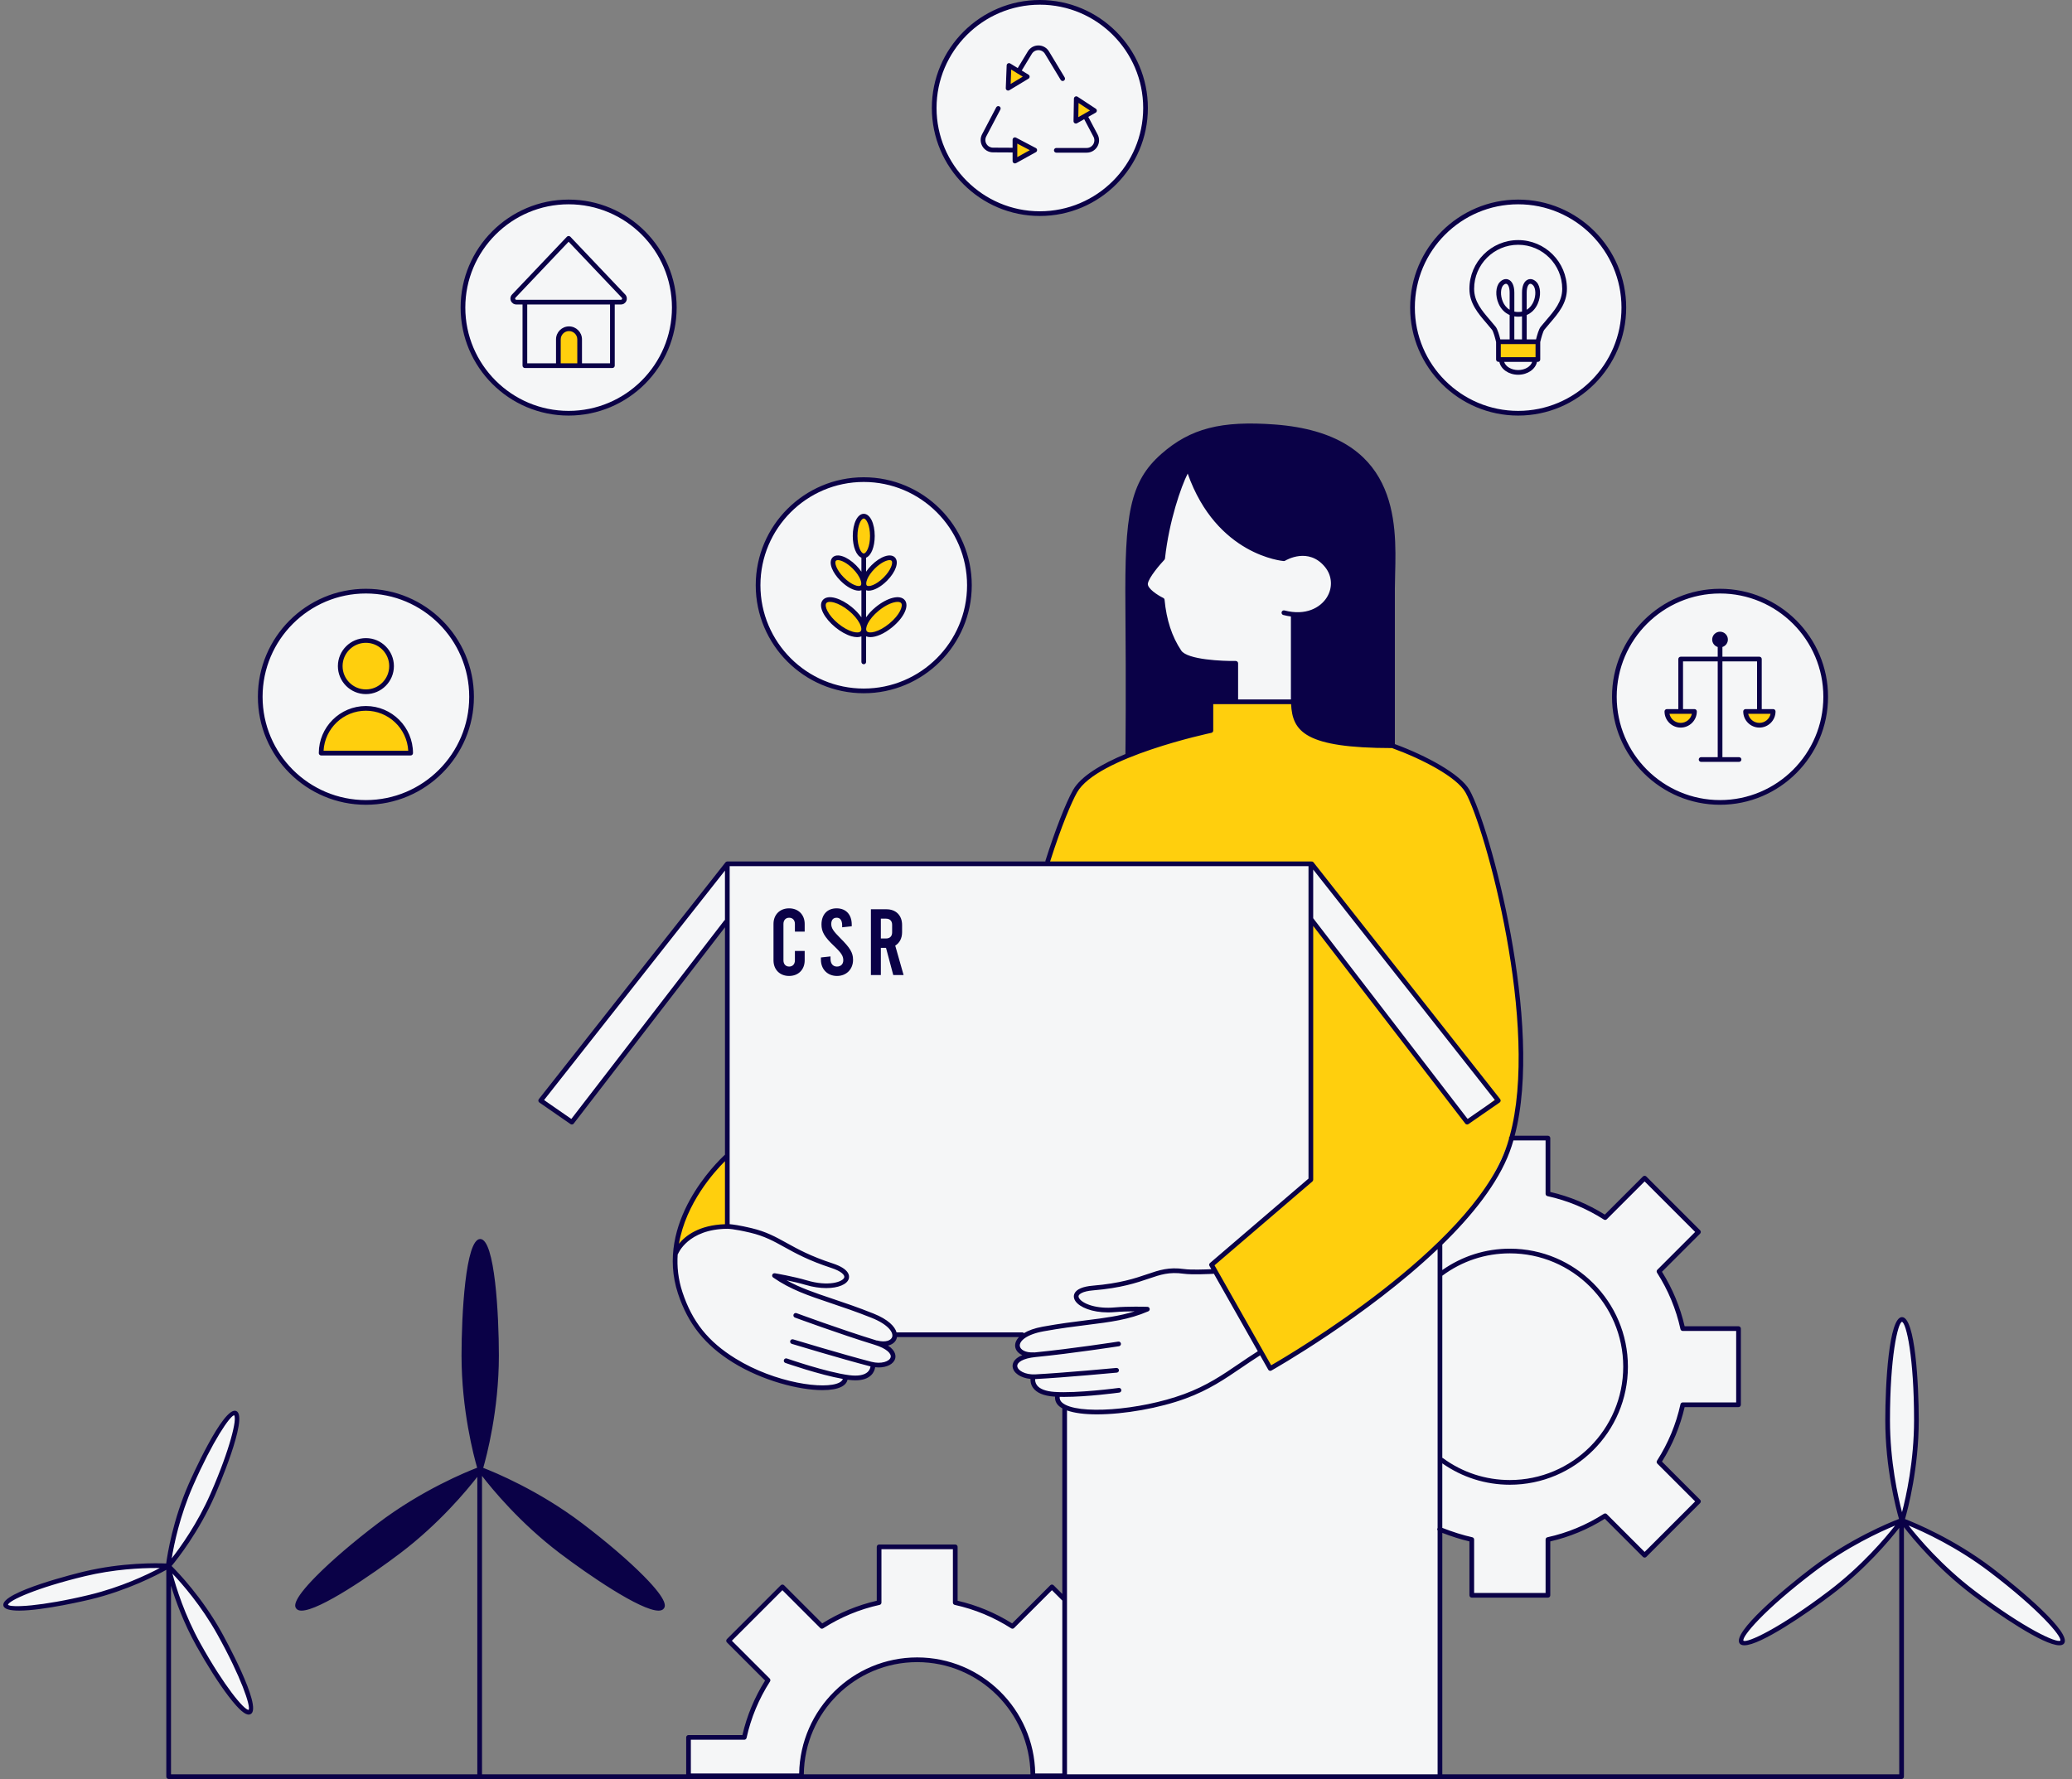
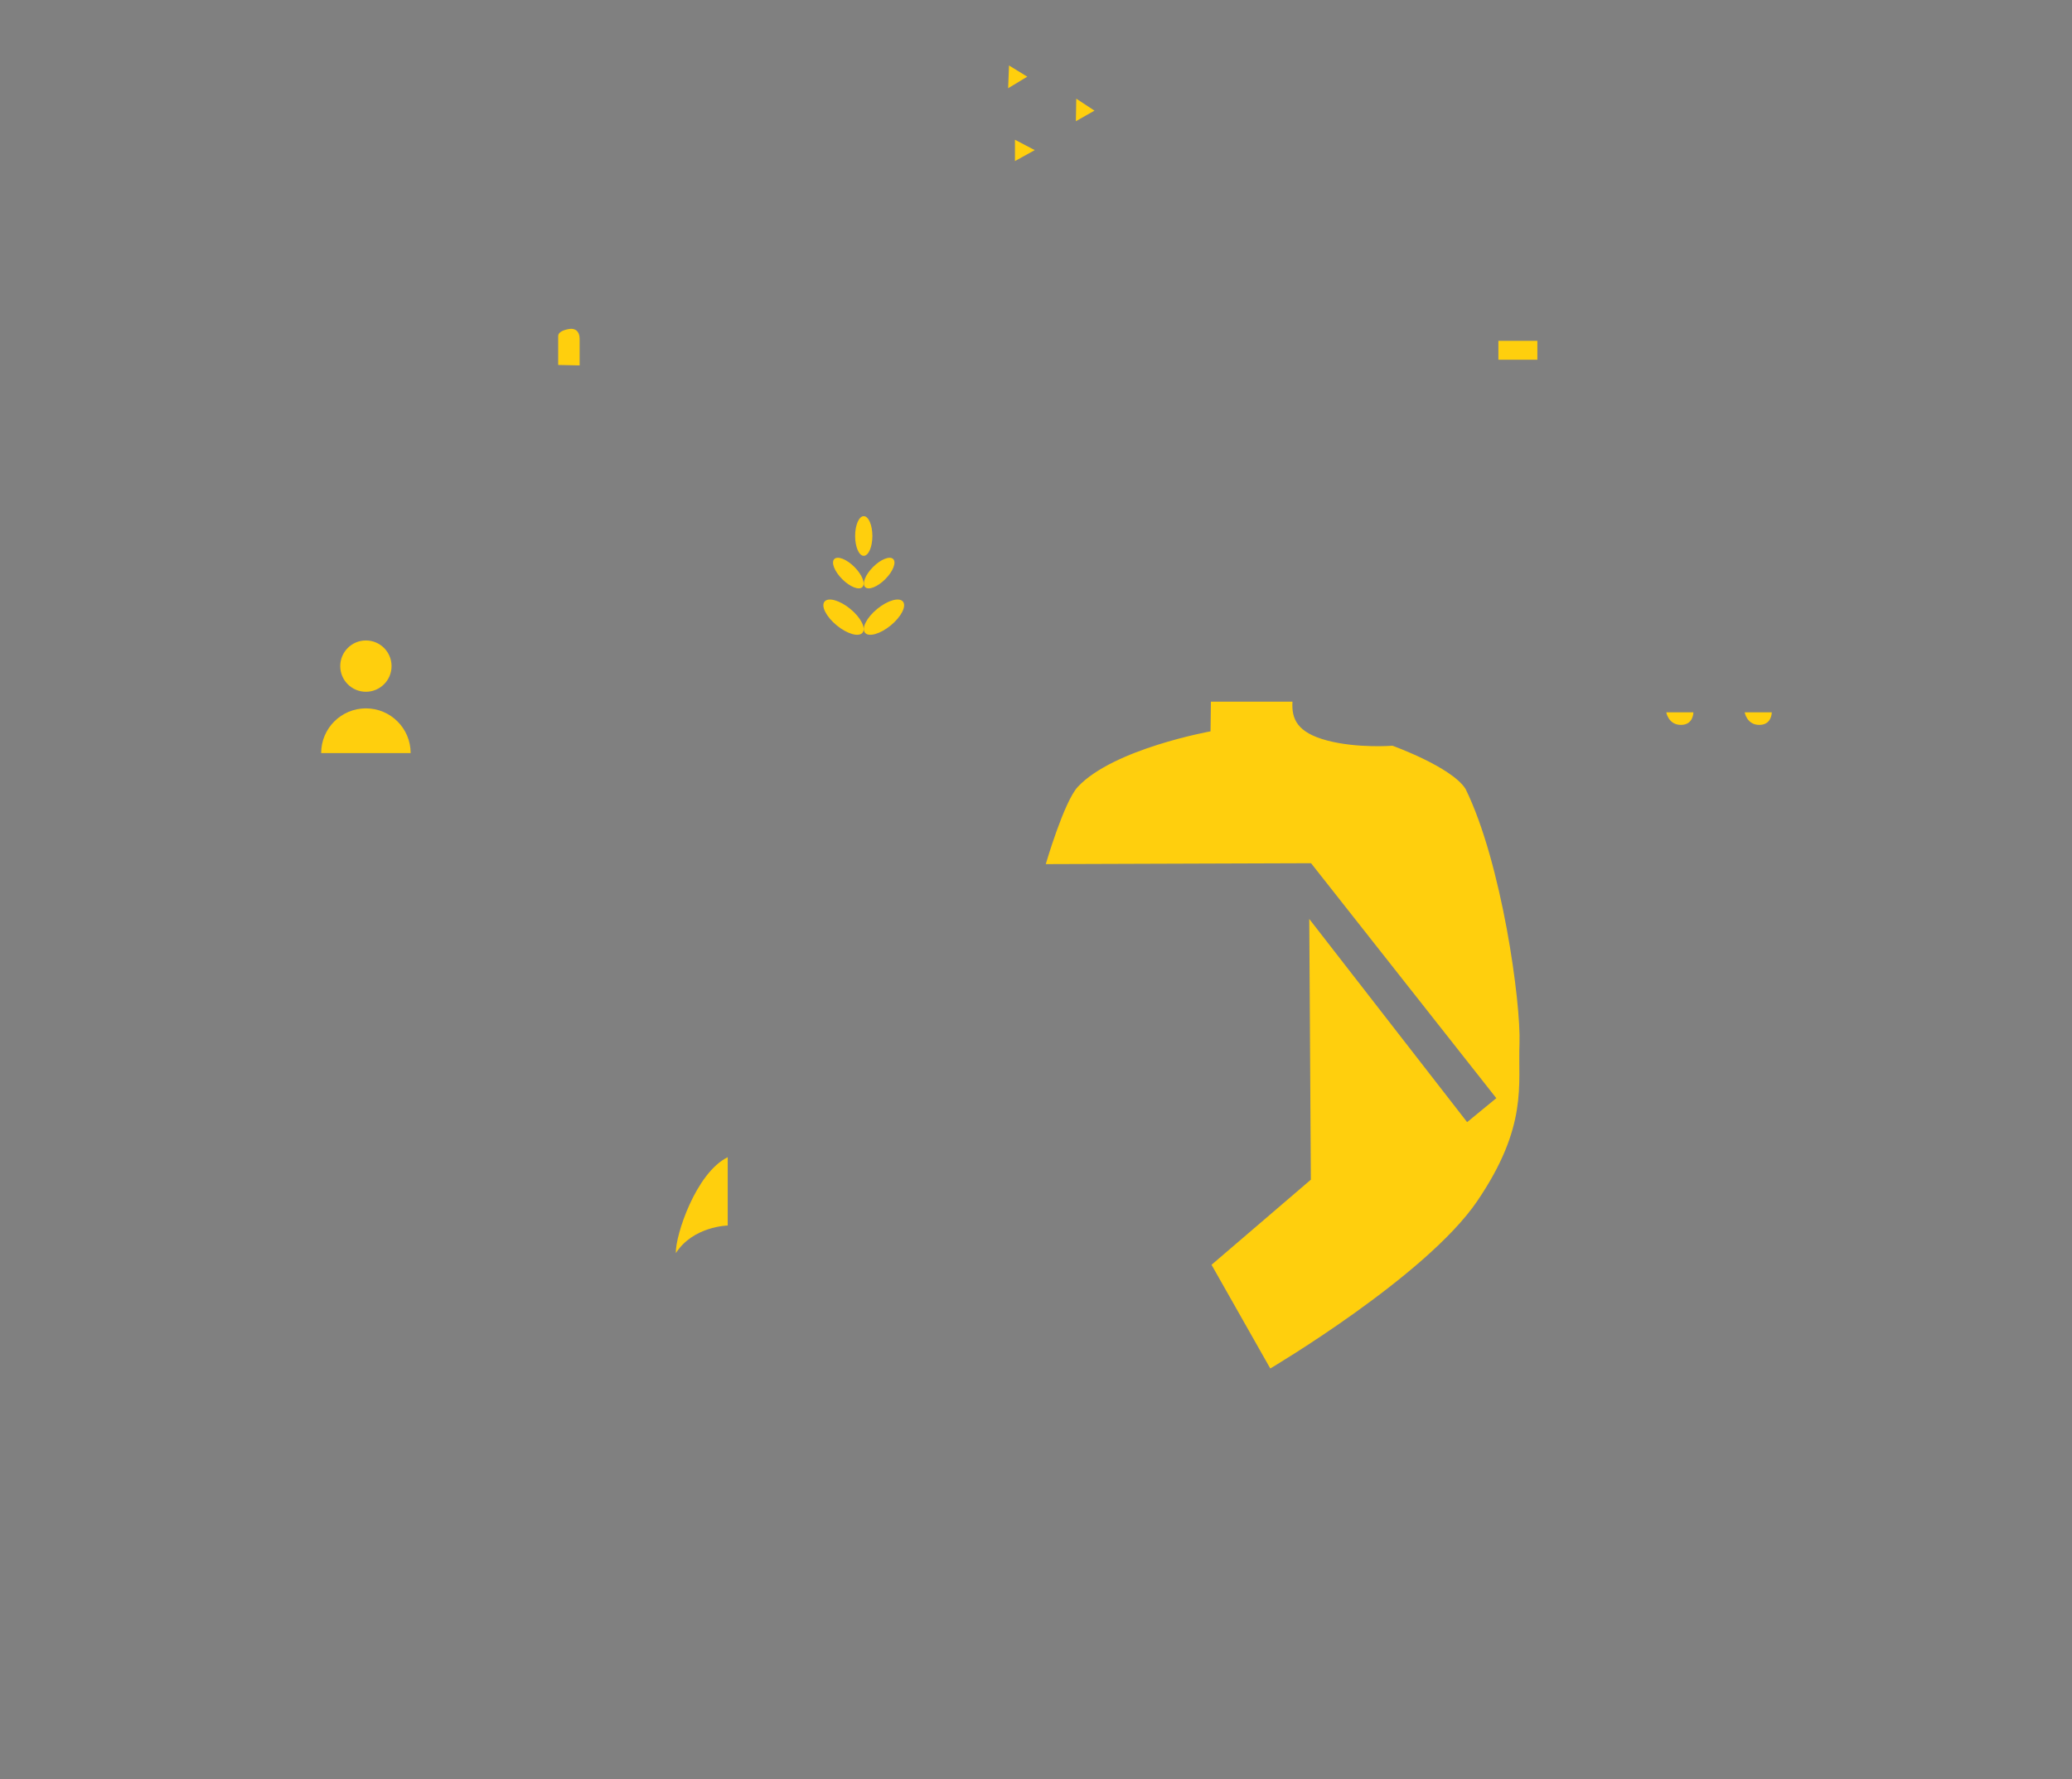
<svg xmlns="http://www.w3.org/2000/svg" fill="#000000" height="378.9" preserveAspectRatio="xMidYMid meet" version="1" viewBox="-0.7 0.0 441.2 378.9" width="441.2" zoomAndPan="magnify">
  <rect x="-0.7" y="0.0" width="441.2" height="378.9" fill="#808080" stroke="none" />
  <g id="change1_1">
-     <path d="M223.121,337.987l-8.407,8.407c-3.677-2.354-7.779-4.095-12.18-5.06v-11.875h-16.216v11.875 c-4.401,0.965-8.503,2.705-12.18,5.06l-8.407-8.407l-11.466,11.466l8.407,8.407 c-2.355,3.677-4.095,7.78-5.061,12.181h-11.874v8.363h24.057c-0.001-0.085-0.006-0.17-0.006-0.255 c0-13.586,11.053-24.638,24.638-24.638s24.639,11.053,24.639,24.638c0,0.086-0.006,0.17-0.006,0.255h6.942v-37.538 L223.121,337.987z M388.053,148.404c0,12.426-10.074,22.5-22.5,22.5s-22.5-10.074-22.5-22.5s10.074-22.5,22.5-22.5 S388.053,135.978,388.053,148.404z M344.84,65.553c0,12.426-10.074,22.5-22.5,22.5s-22.5-10.074-22.5-22.5 s10.074-22.5,22.5-22.5S344.84,53.127,344.84,65.553z M243.138,22.915c0,12.426-10.074,22.5-22.5,22.5 s-22.5-10.074-22.5-22.5s10.074-22.5,22.5-22.5S243.138,10.489,243.138,22.915z M143.053,65.809 c0,12.426-10.074,22.5-22.5,22.5s-22.5-10.074-22.5-22.5s10.074-22.5,22.5-22.5S143.053,53.382,143.053,65.809z M99.649,148.532c0,12.426-10.074,22.5-22.5,22.5s-22.5-10.074-22.5-22.5s10.074-22.5,22.5-22.5 S99.649,136.106,99.649,148.532z M205.606,124.532c0,12.426-10.074,22.5-22.5,22.5s-22.5-10.074-22.5-22.5 s10.074-22.5,22.5-22.5S205.606,112.106,205.606,124.532z M257.149,91.426c-6,1.021-13.295,6.928-15.957,14.17 c-3.192,8.681-1.532,55.149-1.532,55.149s12.553-4.383,17.404-4.979c0.17-3.915,0.17-6.298,0.17-6.298h17.021 c0,0-1.021,6.298,7.66,8.255s13.787,1.192,13.787,1.192v-31.149c0,0,1.277-14.723-1.787-22.298 c-3.064-7.574-6.723-12-20.425-14.128C266.851,90.319,257.149,91.426,257.149,91.426z M407.369,302.474 c0,11.845-3.064,21.447-3.064,21.447s-3.064-9.602-3.064-21.447s1.372-21.447,3.064-21.447 S407.369,290.629,407.369,302.474z M419.474,339.212c-9.435-7.161-15.231-15.407-15.231-15.407 s9.501,3.365,18.936,10.526c9.435,7.161,16.254,14.059,15.231,15.407 C437.386,351.086,428.909,346.373,419.474,339.212z M389.067,339.212c9.435-7.161,15.231-15.407,15.231-15.407 s-9.501,3.365-18.936,10.526c-9.435,7.161-16.254,14.059-15.231,15.407 C371.155,351.086,379.632,346.373,389.067,339.212z M105.024,288.713c0,13.433-3.475,24.322-3.475,24.322 s-3.475-10.889-3.475-24.322s1.556-24.322,3.475-24.322S105.024,275.28,105.024,288.713z M118.752,330.377 c-10.7-8.121-17.273-17.472-17.273-17.472s10.774,3.816,21.474,11.937c10.7,8.121,18.433,15.944,17.273,17.472 C139.066,343.842,129.452,338.498,118.752,330.377z M84.269,330.377c10.7-8.121,17.273-17.472,17.273-17.472 s-10.774,3.816-21.474,11.937c-10.7,8.121-18.433,15.944-17.273,17.472 C63.955,343.842,73.569,338.498,84.269,330.377z M369.489,299.066v-16.216h-11.874 c-0.966-4.401-2.706-8.503-5.06-12.181l8.406-8.407l-11.466-11.466l-8.407,8.407 c-3.677-2.354-7.779-4.095-12.18-5.06v-11.875h-16.216v11.875c-4.401,0.965-8.503,2.706-12.18,5.06l-8.407-8.407 l-9.232,9.232l-4.788-8.517v-55.787l33.447,43.149l6.511-4.468l-39.575-50.553l-124.468,0.34l-39.149,49.872 l6.128,4.936l33.191-42.894v50.043c0,0-7.766,7.277-10.638,16.66c-2.872,9.383,2.894,23.681,16.511,29.553 c10.553,4.34,17.447,4.17,19.404,1.021c1.192,0.851,5.277,0.17,5.787-2.638c2.213,0.425,3.745-0.17,4.17-1.617 c0.425-1.447-1.958-2.723-1.958-2.723s2.383-0.17,2.383-1.958c2.894-0.425,26.979-0.17,26.979-0.17 s-2.468,3.447,1.362,4.213c-3.149,1.83-4.553,4.128,1.064,4.851c-0.511,2.511,1.532,3.489,4.979,3.532 c0.255,0.34,0.511,2.511,1.83,2.936c-0.383,2.511,0,78.596,0,78.596h79.745V325.522 c2.201,0.961,4.507,1.724,6.905,2.25v11.875h16.216v-11.875c4.401-0.965,8.503-2.705,12.18-5.06l8.407,8.407 l11.466-11.466l-8.406-8.407c2.354-3.678,4.094-7.78,5.06-12.181L369.489,299.066z M289.046,270.669 c-0.034,0.053-0.065,0.109-0.099,0.163l-0.336-0.598L289.046,270.669z M46.095,348.085 c5.112,9.173,6.92,15.603,6.447,16.34c-0.006,0.001-0.442,0.192-0.447,0.192c-0.976,0-5.318-4.92-10.404-14.043 c-3.406-6.11-6.128-13.787-6.064-16.468C37.654,336.24,42.686,341.971,46.095,348.085z M40.032,315.979 c-0.027,0.04,7.085-15.319,9.145-14.554c0.614,0.721-0.016,7.233-4.23,16.852 c-2.807,6.406-7.505,12.362-9.319,14.681C36.103,330.051,37.224,322.385,40.032,315.979z M18.521,339.979 c-10.208,2.458-17.416,2.507-18,1.851c0.203-0.926,6.706-4.181,16.915-6.638c6.214-1.496,12.065-1.532,15.255-1.532 c0.302,0,1.214,0.38,1.468,0.383C31.558,335.42,25.321,338.342,18.521,339.979z" fill="#f5f6f7" />
-   </g>
+     </g>
  <g id="change2_1">
    <path d="M281.915,157.724c6.468,1.702,13.898,1.106,13.898,1.106s12.571,4.511,15.549,9.191 c7.745,15.745,11.83,45.617,11.489,54.298s1.872,17.532-9.021,33.532s-44.043,35.617-44.043,35.617l-12.511-22.085 l21.149-18.128l-0.34-55.532l33.617,43.277l6.213-5.106l-39.447-50.042l-56.489,0.192 c0,0,3.894-13.34,6.83-16.468c7.596-8.106,28.255-11.809,28.255-11.809l0.077-6.319h17.37 C274.298,153.085,275.447,156.021,281.915,157.724z M185.06,114.158c0-2.333-0.822-4.224-1.837-4.224 s-1.837,1.891-1.837,4.224s0.822,4.224,1.837,4.224S185.06,116.491,185.06,114.158z M187.805,123.355 c1.65-1.65,2.406-3.569,1.688-4.286s-2.636,0.039-4.286,1.688s-2.406,3.569-1.688,4.286 S186.156,125.005,187.805,123.355z M188.969,133.205c2.233-1.832,3.397-4.104,2.601-5.075 c-0.796-0.971-3.252-0.273-5.485,1.559c-2.233,1.832-3.397,4.104-2.601,5.075 C184.281,135.735,186.736,135.037,188.969,133.205z M178.639,123.355c-1.65-1.65-2.406-3.569-1.688-4.286 s2.636,0.039,4.286,1.688s2.406,3.569,1.688,4.286S180.289,125.005,178.639,123.355z M177.475,133.205 c-2.233-1.832-3.397-4.104-2.601-5.075c0.796-0.971,3.252-0.273,5.485,1.559c2.233,1.832,3.397,4.104,2.601,5.075 C182.164,135.735,179.708,135.037,177.475,133.205z M82.677,141.873c0,3.018-2.446,5.464-5.464,5.464 c-3.018,0-5.464-2.446-5.464-5.464s2.446-5.464,5.464-5.464C80.23,136.408,82.677,138.855,82.677,141.873z M77.213,150.873c-5.262,0-9.528,4.266-9.528,9.528h19.056C86.741,155.138,82.475,150.873,77.213,150.873z M228.392,25.814l0.083-4.798l3.879,2.55L228.392,25.814z M214.155,13.946l-0.188,4.846l4.077-2.46L214.155,13.946z M215.417,29.76l4.216,2.214l-4.216,2.332V29.76z M326.659,76.617h-8.298v-4.021h8.298V76.617z M359.883,151.713 h-5.777c0,0,0.447,2.681,3.128,2.681S359.883,151.713,359.883,151.713z M376.574,151.713h-5.777 c0,0,0.447,2.681,3.128,2.681S376.574,151.713,376.574,151.713z M118.159,77.734c0,0,0-4.883,0-6.16 s2.553-1.532,2.553-1.532s2.011-0.319,2.011,2.17s0,5.617,0,5.617L118.159,77.734z M154.255,246.468v14.553 c0,0-7.34,0.128-11.043,5.872C143.085,263.128,147.489,249.787,154.255,246.468z" fill="#ffcf0d" />
  </g>
  <g id="change3_1">
-     <path d="M423.481,333.932c-8.138-6.177-16.414-9.578-18.54-10.398 c0.63-2.182,2.928-10.837,2.928-21.061c0-7.591-0.745-21.946-3.564-21.946c-2.818,0-3.563,14.355-3.563,21.946 c0,10.191,2.282,18.821,2.92,21.037c-2.04,0.784-10.395,4.194-18.601,10.422 c-6.046,4.589-17.031,13.861-15.327,16.108c0.201,0.265,0.544,0.386,1.003,0.386 c3.427,0,13.301-6.769,18.634-10.816c7.174-5.445,12.295-11.568,14.343-14.197v52.492h-97.298v-51.419 c1.891,0.734,3.967,1.392,5.777,1.814v11.476c0,0.276,0.224,0.5,0.5,0.5h16.216c0.276,0,0.5-0.224,0.5-0.5v-11.475 c4.101-0.945,8.003-2.566,11.61-4.823l8.124,8.123c0.195,0.195,0.512,0.195,0.707,0l11.466-11.466 c0.195-0.195,0.195-0.512,0-0.707l-8.123-8.124c2.256-3.606,3.877-7.508,4.823-11.61h11.474c0.276,0,0.5-0.224,0.5-0.5 V282.977c0-0.276-0.224-0.5-0.5-0.5h-11.474c-0.946-4.102-2.567-8.003-4.823-11.61l8.123-8.123 c0.195-0.195,0.195-0.512,0-0.707l-11.466-11.467c-0.188-0.188-0.519-0.188-0.707,0l-8.124,8.124 c-3.607-2.257-7.51-3.878-11.61-4.823V242.396c0-0.276-0.224-0.5-0.5-0.5h-7.085 c6.282-23.739-5.319-66.035-9.6-73.61c-1.96-3.467-9.342-7.39-15.91-9.804v-33.106 c0-0.95,0.027-1.988,0.056-3.093c0.288-11.172,0.77-29.869-25.564-31.867c-11.465-0.863-18.021,0.824-24.197,6.25 c-6.803,5.978-7.839,13.017-7.673,32.551c0.154,18.233,0.027,29.569,0.004,31.383 c-4.97,2.072-9.463,4.668-11.168,7.685c-1.526,2.702-3.825,8.594-5.854,15.011 c-0.019,0.061-0.024,0.122-0.02,0.183h-67.725c-0.011,0-0.019,0.005-0.03,0.006 c-0.033,0.002-0.063,0.011-0.095,0.019c-0.032,0.009-0.064,0.015-0.093,0.03c-0.026,0.013-0.047,0.031-0.071,0.048 c-0.03,0.022-0.058,0.042-0.083,0.07c-0.006,0.007-0.015,0.01-0.021,0.018l-39.744,50.426 c-0.086,0.108-0.122,0.247-0.102,0.384s0.096,0.259,0.21,0.337l6.638,4.596c0.086,0.06,0.185,0.089,0.284,0.089 c0.149,0,0.298-0.067,0.397-0.195l32.21-41.806v48.428c-1.66,1.528-15.014,14.435-10.002,29.593 c2.138,6.465,5.756,10.993,11.73,14.685c6.226,3.847,13.979,5.87,19.027,5.87c1.725,0,3.134-0.236,4.058-0.717 c0.854-0.444,1.179-1.02,1.289-1.505c0.073,0.01,0.151,0.024,0.223,0.033c0.512,0.065,0.992,0.099,1.44,0.099 c1.464,0,2.578-0.352,3.321-1.055c0.629-0.594,0.828-1.29,0.89-1.734c0.248,0.027,0.494,0.048,0.732,0.048 c1.76,0,3.201-0.711,3.533-1.886c0.12-0.424,0.246-1.622-1.538-2.773c0.917-0.21,1.593-0.729,1.848-1.501 c0.032-0.098,0.055-0.202,0.071-0.309h25.979c-0.653,0.683-0.881,1.399-0.808,2.016 c0.096,0.808,0.663,1.446,1.522,1.835c-1.988,0.773-2.102,1.976-2.069,2.416c0.104,1.382,1.733,2.452,3.814,2.647 c-0.028,0.447,0.028,1.17,0.527,1.878c0.769,1.091,2.275,1.725,4.477,1.884c0.07,0.005,0.148,0.007,0.219,0.011 c-0.052,0.783,0.237,1.49,0.894,2.051c0.189,0.161,0.41,0.308,0.653,0.446v39.528l-1.855-1.855 c-0.195-0.195-0.512-0.195-0.707,0l-8.124,8.123c-3.606-2.257-7.508-3.878-11.609-4.823v-11.475 c0-0.276-0.224-0.5-0.5-0.5h-16.216c-0.276,0-0.5,0.224-0.5,0.5v11.475c-4.101,0.945-8.003,2.566-11.61,4.824 l-8.124-8.124c-0.195-0.195-0.512-0.195-0.707,0l-11.466,11.466c-0.195,0.195-0.195,0.512,0,0.707l8.124,8.124 c-2.256,3.606-3.878,7.508-4.824,11.61h-11.474c-0.276,0-0.5,0.224-0.5,0.5v7.863h-43.475 c0-0.004,0.002-0.007,0.002-0.011V314.347c2.117,2.756,8.056,10.007,16.515,16.428 c6.043,4.586,17.235,12.267,21.071,12.267c0.505,0,0.883-0.134,1.105-0.425c0.31-0.408,1.132-1.492-4.232-6.918 c-3.278-3.317-7.944-7.314-13.137-11.256c-9.283-7.045-18.734-10.91-21.065-11.806 c0.693-2.388,3.333-12.258,3.333-23.923c0-8.586-0.831-24.822-3.975-24.822S97.575,280.127,97.575,288.713 c0,11.625,2.622,21.466,3.326,23.896c-2.199,0.841-11.752,4.712-21.135,11.833 c-5.192,3.941-9.858,7.939-13.137,11.256c-5.364,5.426-4.542,6.51-4.232,6.918c0.222,0.291,0.599,0.425,1.105,0.425 c3.837,0,15.028-7.681,21.071-12.267c8.268-6.276,14.124-13.341,16.362-16.231v63.35 c0,0.004,0.002,0.007,0.002,0.011H35.713v-40.172c0.99,3.235,2.71,7.985,5.406,12.821 c2.327,4.177,4.751,7.976,6.823,10.699c2.431,3.194,3.617,3.934,4.305,3.934c0.179,0,0.324-0.05,0.448-0.119 c2.628-1.466-5.894-16.825-6.258-17.479c-4.088-7.333-9.178-12.642-10.598-14.055 c1.274-1.537,5.84-7.312,9.212-15.008c0.3-0.685,7.317-16.787,4.561-17.996 c-2.734-1.208-9.839,14.867-10.139,15.553c-3.36,7.669-4.514,14.915-4.786,16.923 c-1.926-0.086-9.341-0.248-17.572,1.734c-0.727,0.175-17.796,4.32-17.093,7.247c0.185,0.769,1.5,1.054,3.352,1.054 c5.199,0,14.631-2.251,15.167-2.38c7.851-1.891,14.153-5.18,16.173-6.306v44.049c0,0.276,0.224,0.5,0.5,0.5h369 c0.276,0,0.5-0.224,0.5-0.5v-53.142c1.961,2.535,7.139,8.791,14.458,14.347c5.333,4.048,15.209,10.816,18.635,10.816 c0.459,0,0.802-0.121,1.003-0.387C440.511,347.794,429.527,338.522,423.481,333.932z M45.564,348.076 c5.112,9.173,7.155,15.368,6.683,16.105c-0.006,0.001-0.011,0.001-0.016,0.001c-0.976,0-5.153-4.991-10.239-14.114 c-3.406-6.11-5.229-12.079-5.981-14.926C38.038,337.276,42.155,341.961,45.564,348.076z M40.388,316.485 c4.215-9.618,7.915-14.991,8.788-15.06c0.614,0.721-0.828,7.083-5.042,16.702 c-2.807,6.406-6.459,11.467-8.273,13.786C36.337,329.006,37.581,322.891,40.388,316.485z M18.305,339.689 c-10.208,2.458-16.726,2.762-17.31,2.106c0.203-0.926,6.144-3.624,16.352-6.081c6.214-1.496,11.958-1.751,15.148-1.751 c0.302,0,0.58,0.003,0.834,0.006C30.729,335.346,25.105,338.052,18.305,339.689z M306.415,271.711 c0.003-0.002,0.007-0.003,0.011-0.005c4.185-3.113,9.156-4.759,14.375-4.759c13.31,0,24.139,10.828,24.139,24.139 s-10.828,24.139-24.139,24.139c-5.16,0-10.086-1.612-14.246-4.663c-0.043-0.032-0.091-0.049-0.14-0.065 L306.415,271.711L306.415,271.711z M328.408,242.896v11.375c0,0.235,0.163,0.439,0.393,0.488 c4.259,0.934,8.303,2.613,12.019,4.992c0.198,0.127,0.457,0.099,0.623-0.067l8.054-8.054l10.759,10.76l-8.053,8.053 c-0.166,0.166-0.194,0.425-0.067,0.623c2.378,3.716,4.058,7.76,4.992,12.019c0.05,0.23,0.254,0.393,0.488,0.393 h11.374v15.216h-11.374c-0.234,0-0.439,0.163-0.488,0.393c-0.935,4.26-2.614,8.304-4.992,12.019 c-0.127,0.198-0.099,0.457,0.067,0.623l8.053,8.054l-10.759,10.759l-8.054-8.053c-0.166-0.167-0.425-0.193-0.623-0.067 c-3.716,2.379-7.76,4.059-12.019,4.992c-0.23,0.05-0.393,0.253-0.393,0.488v11.375h-15.216v-11.375 c0-0.235-0.163-0.439-0.393-0.488c-1.931-0.424-4.333-1.181-6.385-1.998v-13.74 c4.237,2.97,9.195,4.551,14.386,4.551c13.861,0,25.139-11.277,25.139-25.139s-11.277-25.139-25.139-25.139 c-5.197,0-10.15,1.583-14.386,4.555v-5.418c6.413-6.255,11.843-13.058,14.352-19.781 c0.289-0.774,0.549-1.581,0.791-2.406L328.408,242.896L328.408,242.896z M274.184,148.968h-11.249v-7.69 c0-0.134-0.054-0.263-0.149-0.356s-0.228-0.146-0.359-0.144c-2.775,0.044-10.294-0.26-11.604-2.224 c-1.976-2.964-3.136-6.497-3.546-10.802c-0.017-0.174-0.123-0.326-0.281-0.402 c-1.14-0.55-3.439-2.021-3.276-3.062c0.204-1.308,2.607-4.096,3.517-5.061c0.016-0.017,0.021-0.037,0.034-0.055 c0.019-0.025,0.035-0.05,0.049-0.079c0.015-0.033,0.025-0.066,0.032-0.102c0.004-0.019,0.015-0.034,0.017-0.053 c0.862-7.968,3.448-15.37,4.832-18.071c6.178,17.476,20.309,18.62,20.453,18.63 c0.091,0.006,0.206-0.019,0.295-0.073c0.202-0.122,4.981-2.967,8.496,1.346c1.541,1.892,1.677,4.453,0.347,6.526 c-1.344,2.095-4.408,3.912-8.979,2.722c-0.277-0.069-0.541,0.093-0.61,0.358c-0.069,0.268,0.092,0.541,0.358,0.61 c0.56,0.145,1.099,0.248,1.619,0.315v17.145C274.18,148.623,274.182,148.796,274.184,148.968z M228.64,168.778 c4.263-7.543,28.359-12.642,28.602-12.692c0.232-0.048,0.398-0.252,0.398-0.489v-5.628h16.576 c0.303,5.85,2.974,9.349,21.503,9.361c6.456,2.34,13.773,6.16,15.632,9.449 c4.266,7.547,15.88,49.891,9.4,73.267c-0.089,0.09-0.145,0.214-0.145,0.351c0,0.039,0.014,0.074,0.022,0.11 c-0.244,0.84-0.506,1.66-0.8,2.446c-7.888,21.141-45.388,43.259-49.855,45.833l-12.06-21.291l20.837-17.859 c0.111-0.096,0.175-0.234,0.175-0.38v-54.045l32.38,42.094c0.099,0.128,0.246,0.195,0.397,0.195 c0.099,0,0.198-0.029,0.284-0.089l6.639-4.596c0.114-0.078,0.19-0.2,0.21-0.337s-0.016-0.275-0.102-0.384 l-39.745-50.426c-0.121-0.153-0.312-0.211-0.49-0.176c-0.025-0.004-0.047-0.015-0.072-0.015h-55.52 C225.334,175.824,227.511,170.777,228.64,168.778z M317.619,234.296l-5.811,4.022l-32.883-42.748v-10.365 L317.619,234.296z M277.925,184.479v66.547l-20.975,17.977c-0.182,0.156-0.228,0.418-0.109,0.626l0.392,0.692 c-1.324,0.061-4.339,0.168-5.76-0.029c-3.316-0.467-5.332,0.223-7.885,1.092c-2.562,0.872-5.751,1.957-11.6,2.445 c-2.115,0.177-3.46,0.752-3.888,1.665c-0.244,0.522-0.167,1.112,0.219,1.662c0.88,1.255,3.462,2.369,6.924,2.369 c0.491,0,1-0.022,1.524-0.07c1.276-0.116,2.83-0.152,4.135-0.157c-3.153,1-6.364,1.412-10.216,1.892 c-2.702,0.337-5.764,0.72-9.359,1.375c-1.768,0.323-3.065,0.812-3.986,1.372c-0.091-0.098-0.219-0.161-0.363-0.161 h-26.77c-0.369-1.249-1.764-2.746-4.896-4c-3.394-1.358-6.319-2.343-8.901-3.211 c-3.678-1.237-6.743-2.279-9.632-3.885c1.278,0.264,2.794,0.608,4.021,0.975c1.607,0.481,3.118,0.691,4.438,0.691 c2.585,0,4.428-0.808,4.789-1.963c0.185-0.593,0.226-2.1-3.408-3.286c-4.728-1.544-7.443-3.049-9.84-4.377 c-2.32-1.286-4.325-2.397-7.472-3.144c-2.532-0.601-3.953-0.785-4.637-0.841V184.479H277.925z M153.518,196.057 l-32.562,42.262l-5.81-4.022l38.523-48.875v10.506C153.613,195.959,153.561,196.002,153.518,196.057z M153.67,247.314v13.424c-5.526,0.185-8.412,2.46-9.795,4.157C145.337,256.264,151.435,249.53,153.67,247.314z M189.27,284.772c-0.238,0.721-1.405,1.205-3.174,0.742c-0.053-0.014-0.105-0.013-0.157-0.01 c-0.054-0.017-0.101-0.036-0.157-0.053c-7.421-2.277-16.771-5.731-16.864-5.765 c-0.261-0.097-0.547,0.037-0.643,0.295c-0.096,0.26,0.036,0.547,0.295,0.643 c0.094,0.035,9.47,3.497,16.919,5.782c2.68,0.823,3.668,1.94,3.459,2.681c-0.251,0.89-1.998,1.502-4.106,0.956 c-6.112-1.581-16.548-4.744-16.652-4.776c-0.267-0.079-0.544,0.069-0.624,0.333c-0.08,0.265,0.069,0.544,0.333,0.624 c0.105,0.032,10.56,3.201,16.693,4.788c0.023,0.006,0.045,0.008,0.069,0.013 c-0.031,0.274-0.15,0.769-0.605,1.191c-0.735,0.682-2.096,0.918-3.934,0.679 c-4.818-0.621-13.177-3.523-13.26-3.553c-0.261-0.092-0.547,0.046-0.637,0.307 c-0.092,0.261,0.046,0.546,0.307,0.637c0.32,0.112,7.297,2.532,12.242,3.409c-0.093,0.302-0.336,0.56-0.754,0.776 c-3.019,1.573-13.633,0.114-22.098-5.117c-5.838-3.607-9.22-7.839-11.307-14.148 c-0.918-2.776-1.183-5.475-1.012-8.039c0.024-0.034,0.06-0.056,0.076-0.097c0.021-0.053,2.083-5.275,10.494-5.356 c0.002,0,0.003-0.001,0.005-0.001c0.002,0,0.003,0.001,0.005,0.001c0.002-0.002,1.278-0.019,4.892,0.837 c3.013,0.715,4.961,1.795,7.217,3.046c2.436,1.35,5.196,2.879,10.015,4.453c2.133,0.696,2.925,1.524,2.765,2.036 c-0.291,0.933-3.375,1.993-7.985,0.613c-2.699-0.809-6.624-1.482-6.79-1.511c-0.027-0.005-0.054,0.003-0.081,0.003 c-0.035-0-0.07-0.003-0.105,0.004c-0.019,0.004-0.035,0.014-0.054,0.021c-0.044,0.015-0.087,0.03-0.126,0.057 c-0.013,0.009-0.022,0.023-0.035,0.033c-0.033,0.028-0.068,0.053-0.094,0.09 c-0.003,0.004-0.003,0.008-0.005,0.012c-0.014,0.021-0.02,0.047-0.031,0.07 c-0.017,0.037-0.036,0.072-0.043,0.11c-0.001,0.003-0.003,0.006-0.004,0.009c-0.004,0.025,0.003,0.048,0.002,0.073 c-0.001,0.038-0.004,0.075,0.004,0.112c0.006,0.031,0.022,0.058,0.034,0.087c0.013,0.03,0.021,0.061,0.04,0.088 c0.021,0.031,0.049,0.054,0.077,0.08c0.018,0.017,0.03,0.039,0.051,0.053c0.005,0.004,0.01,0.007,0.016,0.01 c0.001,0.001,0.002,0.001,0.003,0.002c3.688,2.565,7.422,3.822,12.148,5.411c2.568,0.863,5.481,1.843,8.849,3.19 C188.382,282.084,189.598,283.78,189.27,284.772z M224.942,297.507c0.305,0.008,0.615,0.014,0.935,0.014 c4.95,0,11.448-0.876,11.764-0.919c0.273-0.037,0.465-0.289,0.428-0.562c-0.038-0.274-0.296-0.477-0.562-0.428 c-0.089,0.011-8.86,1.188-13.701,0.843c-1.85-0.133-3.136-0.634-3.721-1.447 c-0.361-0.503-0.38-1.012-0.356-1.285c0.024-0.001,0.047-0.001,0.071-0.002c6.326-0.335,17.201-1.361,17.311-1.371 c0.275-0.026,0.477-0.271,0.451-0.545c-0.025-0.275-0.291-0.469-0.545-0.451 c-0.109,0.011-10.965,1.034-17.27,1.369c-2.175,0.107-3.765-0.833-3.834-1.754 c-0.058-0.769,1.133-1.666,3.923-1.938c7.754-0.759,17.631-2.286,17.73-2.302c0.273-0.042,0.459-0.298,0.417-0.571 c-0.042-0.272-0.291-0.458-0.571-0.417c-0.098,0.016-9.947,1.539-17.674,2.294c-0.053,0.005-0.098,0.013-0.15,0.019 c-0.053-0.013-0.106-0.024-0.169-0.02c-1.823,0.109-2.873-0.605-2.963-1.358c-0.124-1.038,1.404-2.459,5.052-3.124 c3.567-0.651,6.614-1.031,9.304-1.367c4.952-0.618,8.865-1.107,12.995-2.891c0.001-0,0.002-0.001,0.003-0.001 c0.002-0.001,0.004-0.002,0.006-0.003c0.017-0.007,0.028-0.021,0.043-0.03c0.04-0.023,0.08-0.045,0.112-0.077 c0.021-0.021,0.033-0.047,0.05-0.071c0.02-0.028,0.042-0.054,0.055-0.087c0.013-0.031,0.016-0.064,0.022-0.097 c0.006-0.027,0.018-0.052,0.019-0.081c0-0.004-0.002-0.006-0.002-0.01c0-0.03-0.01-0.06-0.015-0.09 c-0.006-0.036-0.009-0.073-0.022-0.105c-0.001-0.003-0.001-0.005-0.002-0.008 c-0.009-0.021-0.026-0.034-0.037-0.053c-0.021-0.035-0.04-0.07-0.069-0.099 c-0.023-0.023-0.051-0.038-0.077-0.056c-0.027-0.018-0.05-0.039-0.08-0.051 c-0.036-0.016-0.075-0.02-0.115-0.027c-0.022-0.004-0.042-0.015-0.066-0.015 c-0.003-0-0.015-0-0.02-0.001c-0.001,0-0.001-0-0.001,0c-0.295-0.008-4.175-0.119-6.933,0.13 c-3.799,0.349-6.721-0.709-7.54-1.878c-0.265-0.377-0.164-0.593-0.131-0.663c0.096-0.204,0.6-0.887,3.065-1.093 c5.971-0.498,9.224-1.605,11.838-2.495c2.522-0.859,4.345-1.478,7.424-1.048c1.766,0.249,5.631,0.059,6.451,0.013 l9.346,16.499c-1.401,0.885-2.717,1.777-3.984,2.641c-3.544,2.419-6.892,4.703-11.704,6.479 c-9.542,3.517-22.88,4.463-25.948,1.84C225.072,298.392,224.902,297.988,224.942,297.507z M232.881,301.242 c5.812-0.001,13.328-1.332,18.908-3.39c4.929-1.817,8.325-4.136,11.922-6.59c1.248-0.851,2.543-1.728,3.914-2.596 l1.727,3.049c0.092,0.163,0.261,0.254,0.435,0.254c0.083,0,0.167-0.021,0.244-0.064 c0.291-0.163,20.231-11.435,35.384-25.859v59.416c-0.015,0.024-0.036,0.043-0.047,0.07 c-0.064,0.156-0.036,0.32,0.047,0.453v51.92h-78.915v-77.503C228.089,300.974,230.312,301.242,232.881,301.242z M146.407,370.541h11.374c0.234,0,0.439-0.163,0.488-0.393c0.935-4.261,2.615-8.305,4.993-12.019 c0.127-0.197,0.099-0.457-0.067-0.623l-8.054-8.054l10.759-10.759l8.054,8.054c0.166,0.166,0.425,0.193,0.623,0.067 c3.716-2.38,7.76-4.06,12.019-4.993c0.23-0.05,0.393-0.253,0.393-0.488v-11.375h15.216v11.375 c0,0.235,0.163,0.439,0.393,0.488c4.26,0.934,8.303,2.613,12.018,4.992c0.199,0.126,0.457,0.099,0.623-0.067 l8.054-8.053l2.209,2.208v36.831h-5.769c-0.223-13.671-11.413-24.724-25.136-24.724 c-13.695,0-24.868,11.009-25.131,24.724h-23.058L146.407,370.541L146.407,370.541z M194.595,354.01 c13.201,0,23.954,10.652,24.128,23.895H170.463C170.595,364.707,181.367,354.01,194.595,354.01z M404.295,281.526 c0.924,0.27,2.574,7.499,2.574,20.947c0,8.758-1.709,16.352-2.564,19.606c-0.856-3.253-2.563-10.844-2.563-19.606 C401.741,289.028,403.391,281.796,404.295,281.526z M388.764,338.813c-10.712,8.132-17.468,11.185-18.23,10.632 c-0.343-0.899,4.419-6.587,15.131-14.716c6.975-5.294,14.057-8.525,17.166-9.81 C400.757,327.567,395.74,333.519,388.764,338.813z M438.018,349.428c-0.771,0.565-7.535-2.487-18.242-10.615 c-6.976-5.294-11.992-11.246-14.066-13.895c3.109,1.285,10.191,4.517,17.166,9.81 C433.587,342.859,438.349,348.545,438.018,349.428z M77.213,171.405c12.683,0,23-10.317,23-23s-10.317-23-23-23 s-23,10.317-23,23S64.53,171.405,77.213,171.405z M77.213,126.405c12.131,0,22,9.869,22,22s-9.869,22-22,22 s-22-9.869-22-22S65.082,126.405,77.213,126.405z M77.213,147.836c3.288,0,5.964-2.676,5.964-5.964 s-2.676-5.964-5.964-5.964s-5.964,2.676-5.964,5.964S73.924,147.836,77.213,147.836z M77.213,136.909 c2.737,0,4.964,2.227,4.964,4.964s-2.227,4.964-4.964,4.964s-4.964-2.227-4.964-4.964 S74.475,136.909,77.213,136.909z M67.684,160.901h19.057c0.276,0,0.5-0.224,0.5-0.5 c0-5.529-4.499-10.028-10.028-10.028s-10.028,4.499-10.028,10.028C67.184,160.677,67.408,160.901,67.684,160.901z M77.213,151.373c4.811,0,8.754,3.781,9.015,8.528H68.198C68.459,155.154,72.402,151.373,77.213,151.373z M183.222,147.652c12.683,0,23-10.317,23-23s-10.317-23-23-23s-23,10.317-23,23S170.54,147.652,183.222,147.652z M183.222,102.652c12.131,0,22,9.869,22,22s-9.869,22-22,22s-22-9.869-22-22S171.091,102.652,183.222,102.652z M316.998,70.23c0.271,0.341,0.667,1.716,0.872,2.616v3.723c0,0.276,0.224,0.5,0.5,0.5h0.195 c0.304,1.551,1.976,2.745,4.005,2.745s3.701-1.194,4.005-2.745h0.195c0.276,0,0.5-0.224,0.5-0.5v-3.723 c0.204-0.9,0.601-2.276,0.872-2.616c0.379-0.474,0.776-0.938,1.174-1.399c1.787-2.081,3.636-4.232,3.636-7.314 c0-5.725-4.657-10.382-10.382-10.382s-10.382,4.657-10.382,10.382c0,3.082,1.849,5.233,3.636,7.314 C316.221,69.293,316.619,69.756,316.998,70.23z M318.87,76.069v-2.782h7.4v2.782H318.87z M320.753,65.974 c-0.782-0.471-1.216-1.193-1.438-1.701c-0.609-1.39-0.463-2.926,0.056-3.488 c0.103-0.113,0.348-0.344,0.601-0.344c0.048,0,0.096,0.008,0.143,0.026c0.295,0.115,0.64,0.671,0.64,1.857 L320.753,65.974L320.753,65.974z M323.387,72.287h-1.635v-4.904c0.527,0.09,1.107,0.09,1.635,0V72.287z M322.57,78.814c-1.457,0-2.673-0.748-2.986-1.745h5.971C325.243,78.066,324.027,78.814,322.57,78.814z M322.57,52.134 c5.173,0,9.382,4.208,9.382,9.382c0,2.711-1.648,4.631-3.394,6.663c-0.404,0.471-0.81,0.943-1.196,1.428 c-0.421,0.527-0.806,1.946-0.986,2.68h-1.987v-5.195c1.03-0.439,1.851-1.268,2.353-2.416 c0.731-1.666,0.63-3.63-0.234-4.568c-0.546-0.593-1.237-0.809-1.843-0.571c-0.811,0.316-1.276,1.333-1.276,2.789 v4.042c-0.498,0.105-1.137,0.105-1.635,0v-4.042c0-1.456-0.465-2.473-1.276-2.789 c-0.605-0.237-1.296-0.021-1.843,0.571c-0.864,0.939-0.965,2.902-0.234,4.568c0.503,1.148,1.323,1.978,2.353,2.416 v5.195h-1.987c-0.18-0.734-0.565-2.153-0.986-2.68c-0.386-0.484-0.792-0.957-1.196-1.428 c-1.746-2.032-3.394-3.952-3.394-6.663C313.188,56.343,317.397,52.134,322.57,52.134z M324.387,65.974v-3.649 c0-1.187,0.345-1.742,0.64-1.857c0.047-0.019,0.095-0.026,0.143-0.026c0.253,0,0.497,0.231,0.601,0.344 c0.519,0.562,0.665,2.099,0.056,3.488C325.603,64.781,325.17,65.503,324.387,65.974z M365.553,171.405 c12.683,0,23-10.317,23-23s-10.317-23-23-23s-23,10.317-23,23S352.871,171.405,365.553,171.405z M365.553,126.405 c12.131,0,22,9.869,22,22s-9.869,22-22,22s-22-9.869-22-22S353.423,126.405,365.553,126.405z M357.173,154.965 c1.897,0,3.439-1.543,3.439-3.438c0-0.276-0.224-0.5-0.5-0.5h-2.439v-10.158h7.388v20.398h-3.54 c-0.276,0-0.5,0.224-0.5,0.5s0.224,0.5,0.5,0.5h8.081c0.276,0,0.5-0.224,0.5-0.5s-0.224-0.5-0.5-0.5h-3.541v-20.398h7.373 v10.158h-2.439c-0.276,0-0.5,0.224-0.5,0.5c0,1.895,1.543,3.438,3.439,3.438c1.895,0,3.438-1.543,3.438-3.438 c0-0.276-0.224-0.5-0.5-0.5h-2.438v-10.658c0-0.276-0.224-0.5-0.5-0.5h-7.873v-2.071 c0.672-0.216,1.164-0.841,1.164-1.584c0-0.921-0.75-1.671-1.671-1.671s-1.671,0.75-1.671,1.671 c0,0.748,0.498,1.376,1.178,1.588v2.067h-7.888c-0.276,0-0.5,0.224-0.5,0.5v10.658h-2.438c-0.276,0-0.5,0.224-0.5,0.5 C353.734,153.422,355.277,154.965,357.173,154.965z M373.933,153.965c-1.174,0-2.156-0.833-2.388-1.938h4.774 C376.089,153.132,375.106,153.965,373.933,153.965z M359.56,152.027c-0.231,1.105-1.214,1.938-2.388,1.938 c-1.173,0-2.155-0.833-2.387-1.938H359.56z M322.57,88.511c12.683,0,23-10.317,23-23s-10.317-23-23-23 s-23,10.318-23,23S309.887,88.511,322.57,88.511z M322.57,43.511c12.131,0,22,9.869,22,22 c0,12.131-9.869,22-22,22s-22-9.869-22-22C300.57,53.38,310.439,43.511,322.57,43.511z M177.158,133.592 c1.132,0.929,2.361,1.612,3.462,1.925c0.435,0.123,0.836,0.185,1.196,0.185c0.342,0,0.646-0.057,0.907-0.166v5.439 c0,0.276,0.224,0.5,0.5,0.5s0.5-0.224,0.5-0.5v-5.441c0.265,0.109,0.571,0.165,0.911,0.165 c1.269,0,2.99-0.743,4.652-2.106c2.524-2.072,3.672-4.557,2.67-5.779c-1.005-1.222-3.664-0.579-6.189,1.49 c-0.854,0.701-1.535,1.448-2.044,2.179v-5.765c0.171,0.054,0.353,0.09,0.554,0.09c1.077,0,2.54-0.757,3.882-2.099 c1.903-1.904,2.63-4.051,1.688-4.993c-0.944-0.945-3.091-0.215-4.993,1.688 c-0.446,0.446-0.821,0.905-1.131,1.359v-2.983c1.075-0.439,1.837-2.278,1.837-4.622 c0-2.693-1.005-4.724-2.337-4.724s-2.337,2.03-2.337,4.724c0,2.344,0.762,4.183,1.837,4.622v2.986 c-0.311-0.455-0.686-0.915-1.133-1.361c-1.904-1.905-4.054-2.63-4.993-1.688 c-0.497,0.496-0.552,1.324-0.155,2.33c0.343,0.872,0.998,1.817,1.844,2.663c1.343,1.343,2.805,2.1,3.881,2.1 c0.202,0,0.385-0.036,0.557-0.091v5.761c-0.524-0.75-1.225-1.5-2.047-2.175 c-1.132-0.929-2.361-1.612-3.462-1.925c-1.238-0.353-2.208-0.197-2.727,0.435 c-0.519,0.633-0.481,1.613,0.106,2.76C175.116,131.591,176.026,132.664,177.158,133.592z M186.402,130.077 c1.618-1.327,3.124-1.882,4.023-1.882c0.36,0,0.624,0.089,0.758,0.253c0.47,0.572-0.266,2.513-2.531,4.371 c-2.264,1.858-4.31,2.201-4.781,1.628C183.401,133.875,184.137,131.935,186.402,130.077z M185.561,121.111 c1.257-1.257,2.501-1.816,3.168-1.816c0.185,0,0.327,0.044,0.411,0.128c0.385,0.386-0.082,1.972-1.688,3.579 c-1.606,1.606-3.192,2.075-3.579,1.688C183.488,124.304,183.954,122.718,185.561,121.111z M182.571,124.69 c-0.387,0.387-1.972-0.082-3.578-1.688c-1.607-1.607-2.074-3.193-1.688-3.579c0.084-0.084,0.225-0.127,0.411-0.127 c0.667,0,1.91,0.559,3.168,1.815C182.491,122.718,182.957,124.304,182.571,124.69z M181.886,114.158 c0-2.273,0.792-3.724,1.337-3.724s1.337,1.45,1.337,3.724s-0.792,3.725-1.337,3.725 S181.886,116.431,181.886,114.158z M175.261,128.448c0.139-0.17,0.402-0.256,0.753-0.256 c0.265,0,0.579,0.049,0.927,0.148c0.972,0.276,2.073,0.893,3.101,1.736c1.028,0.844,1.849,1.803,2.309,2.701 c0.384,0.748,0.467,1.372,0.223,1.669c-0.243,0.298-0.872,0.339-1.68,0.108c-0.972-0.276-2.073-0.893-3.101-1.736 c-1.028-0.844-1.848-1.803-2.309-2.702C175.1,129.369,175.017,128.745,175.261,128.448z M220.723,46 c12.683,0,23-10.318,23-23s-10.317-23-23-23s-23,10.318-23,23S208.041,46,220.723,46z M220.723,1c12.131,0,22,9.869,22,22 s-9.869,22-22,22s-22-9.869-22-22S208.592,1,220.723,1z M228.392,26.314c0.085,0,0.17-0.021,0.247-0.065l1.524-0.865 l1.978,3.741c0.267,0.511,0.247,1.11-0.051,1.603c-0.299,0.493-0.821,0.787-1.397,0.787h-6.469 c-0.276,0-0.5,0.224-0.5,0.5s0.224,0.5,0.5,0.5h6.469c0.929,0,1.77-0.474,2.252-1.269 c0.481-0.794,0.513-1.76,0.082-2.586l-1.992-3.77l1.566-0.888c0.151-0.086,0.247-0.245,0.253-0.418 c0.006-0.174-0.08-0.339-0.226-0.435l-3.878-2.55c-0.152-0.1-0.348-0.109-0.508-0.024 c-0.161,0.085-0.264,0.251-0.267,0.433l-0.083,4.798c-0.003,0.18,0.09,0.347,0.245,0.439 C228.215,26.29,228.303,26.314,228.392,26.314z M228.96,21.933l2.436,1.602l-2.488,1.412L228.96,21.933z M213.966,19.291c0.09,0,0.179-0.024,0.259-0.072l4.077-2.46c0.149-0.09,0.24-0.252,0.241-0.426 c0.001-0.175-0.09-0.337-0.238-0.428l-1.443-0.885l2.153-3.557c0.299-0.491,0.82-0.784,1.395-0.784 c0.001,0,0.002,0,0.003,0c0.576,0.001,1.099,0.296,1.397,0.79l3.342,5.539c0.094,0.156,0.259,0.242,0.428,0.242 c0.089,0,0.178-0.023,0.259-0.072c0.236-0.143,0.311-0.45,0.169-0.686l-3.342-5.539 c-0.479-0.795-1.321-1.272-2.25-1.273c-0.002,0-0.004,0-0.005,0c-0.927,0-1.768,0.472-2.25,1.265l-2.151,3.553 l-1.594-0.978c-0.151-0.091-0.341-0.098-0.497-0.015c-0.157,0.084-0.258,0.244-0.265,0.421l-0.189,4.846 c-0.007,0.184,0.088,0.356,0.246,0.45C213.791,19.269,213.879,19.291,213.966,19.291z M214.622,14.818l1.223,0.75 c0.022,0.02,0.039,0.044,0.065,0.06c0.025,0.015,0.052,0.018,0.078,0.028l1.094,0.671l-2.579,1.556 L214.622,14.818z M210.745,32.45l4.172,0.021v1.834c0,0.177,0.094,0.341,0.246,0.431 c0.078,0.046,0.166,0.069,0.254,0.069c0.083,0,0.167-0.021,0.242-0.062l4.216-2.332 c0.161-0.089,0.26-0.259,0.258-0.443c-0.002-0.184-0.104-0.352-0.268-0.438l-4.216-2.214 c-0.155-0.081-0.342-0.077-0.491,0.015c-0.149,0.09-0.241,0.252-0.241,0.428v1.712l-4.168-0.021 c-0.576-0.002-1.098-0.297-1.395-0.79c-0.297-0.493-0.315-1.092-0.047-1.603l3.007-5.727 c0.129-0.245,0.034-0.547-0.21-0.675c-0.243-0.127-0.546-0.035-0.675,0.21l-3.007,5.727 c-0.433,0.822-0.404,1.788,0.075,2.583C208.976,31.972,209.817,32.448,210.745,32.45z M215.917,30.587l2.662,1.398 l-2.662,1.473V30.587z M120.382,88.511c12.683,0,23-10.317,23-23s-10.317-23-23-23s-23,10.318-23,23 S107.7,88.511,120.382,88.511z M120.382,43.511c12.131,0,22,9.869,22,22c0,12.131-9.869,22-22,22s-22-9.869-22-22 C98.382,53.38,108.252,43.511,120.382,43.511z M109.25,64.848h1.316v13.03c0,0.276,0.224,0.5,0.5,0.5h18.634 c0.276,0,0.5-0.224,0.5-0.5V64.848h1.316c0.512,0,0.954-0.292,1.156-0.762c0.202-0.471,0.108-0.993-0.244-1.364 L120.743,50.416c-0.188-0.199-0.537-0.199-0.725,0l-11.682,12.307c-0.352,0.371-0.446,0.894-0.244,1.363 C108.295,64.556,108.738,64.848,109.25,64.848z M122.225,77.378h-3.529v-5.095c0-0.973,0.792-1.765,1.765-1.765 s1.765,0.792,1.765,1.765L122.225,77.378L122.225,77.378z M129.2,77.378h-5.975v-5.095 c0-1.524-1.24-2.765-2.765-2.765s-2.765,1.24-2.765,2.765v5.095h-6.13V64.848H129.2v12.53H129.2z M109.061,63.411l11.319-11.925l11.323,11.926c0.105,0.111,0.07,0.232,0.05,0.28 c-0.021,0.047-0.084,0.156-0.237,0.156h-22.267c-0.154,0-0.218-0.109-0.238-0.157 C108.991,63.644,108.956,63.523,109.061,63.411z M167.324,207.866c1.98,0,3.321-1.36,3.321-3.321v-2h-2.081v2 c0,0.82-0.5,1.32-1.22,1.32c-0.721,0-1.221-0.5-1.221-1.32v-7.762c0-0.819,0.5-1.319,1.221-1.319 c0.72,0,1.22,0.5,1.22,1.319v1.641h2.081v-1.641c0-1.96-1.341-3.32-3.321-3.32s-3.32,1.36-3.32,3.32v7.762 C164.004,206.505,165.343,207.866,167.324,207.866z M177.524,207.866c2.021,0,3.421-1.44,3.421-3.44 c0-1.541-0.66-2.561-2.701-4.602c-1.5-1.5-1.94-2.141-1.94-3.021s0.421-1.34,1.161-1.34 s1.16,0.56,1.16,1.64v0.4l2.04-0.22v-0.36c0-2.101-1.2-3.461-3.221-3.461s-3.221,1.36-3.221,3.44 c0,1.541,0.601,2.621,2.701,4.602c1.58,1.5,1.94,2.141,1.94,3.021c0,0.82-0.519,1.34-1.359,1.34 c-0.841,0-1.36-0.62-1.36-1.64v-0.52l-2.041,0.22v0.501C174.103,206.425,175.504,207.866,177.524,207.866z M186.863,201.884h1.101l1.54,5.781h2.201l-1.78-6.262c0.92-0.56,1.46-1.56,1.46-2.86v-1.54 c0-2.021-1.301-3.341-3.32-3.341h-3.321v14.003h2.12V201.884z M186.863,195.663h1.101 c0.82,0,1.301,0.48,1.301,1.301v1.62c0,0.82-0.48,1.301-1.301,1.301h-1.101V195.663z" fill="#0a0147" />
-   </g>
+     </g>
</svg>